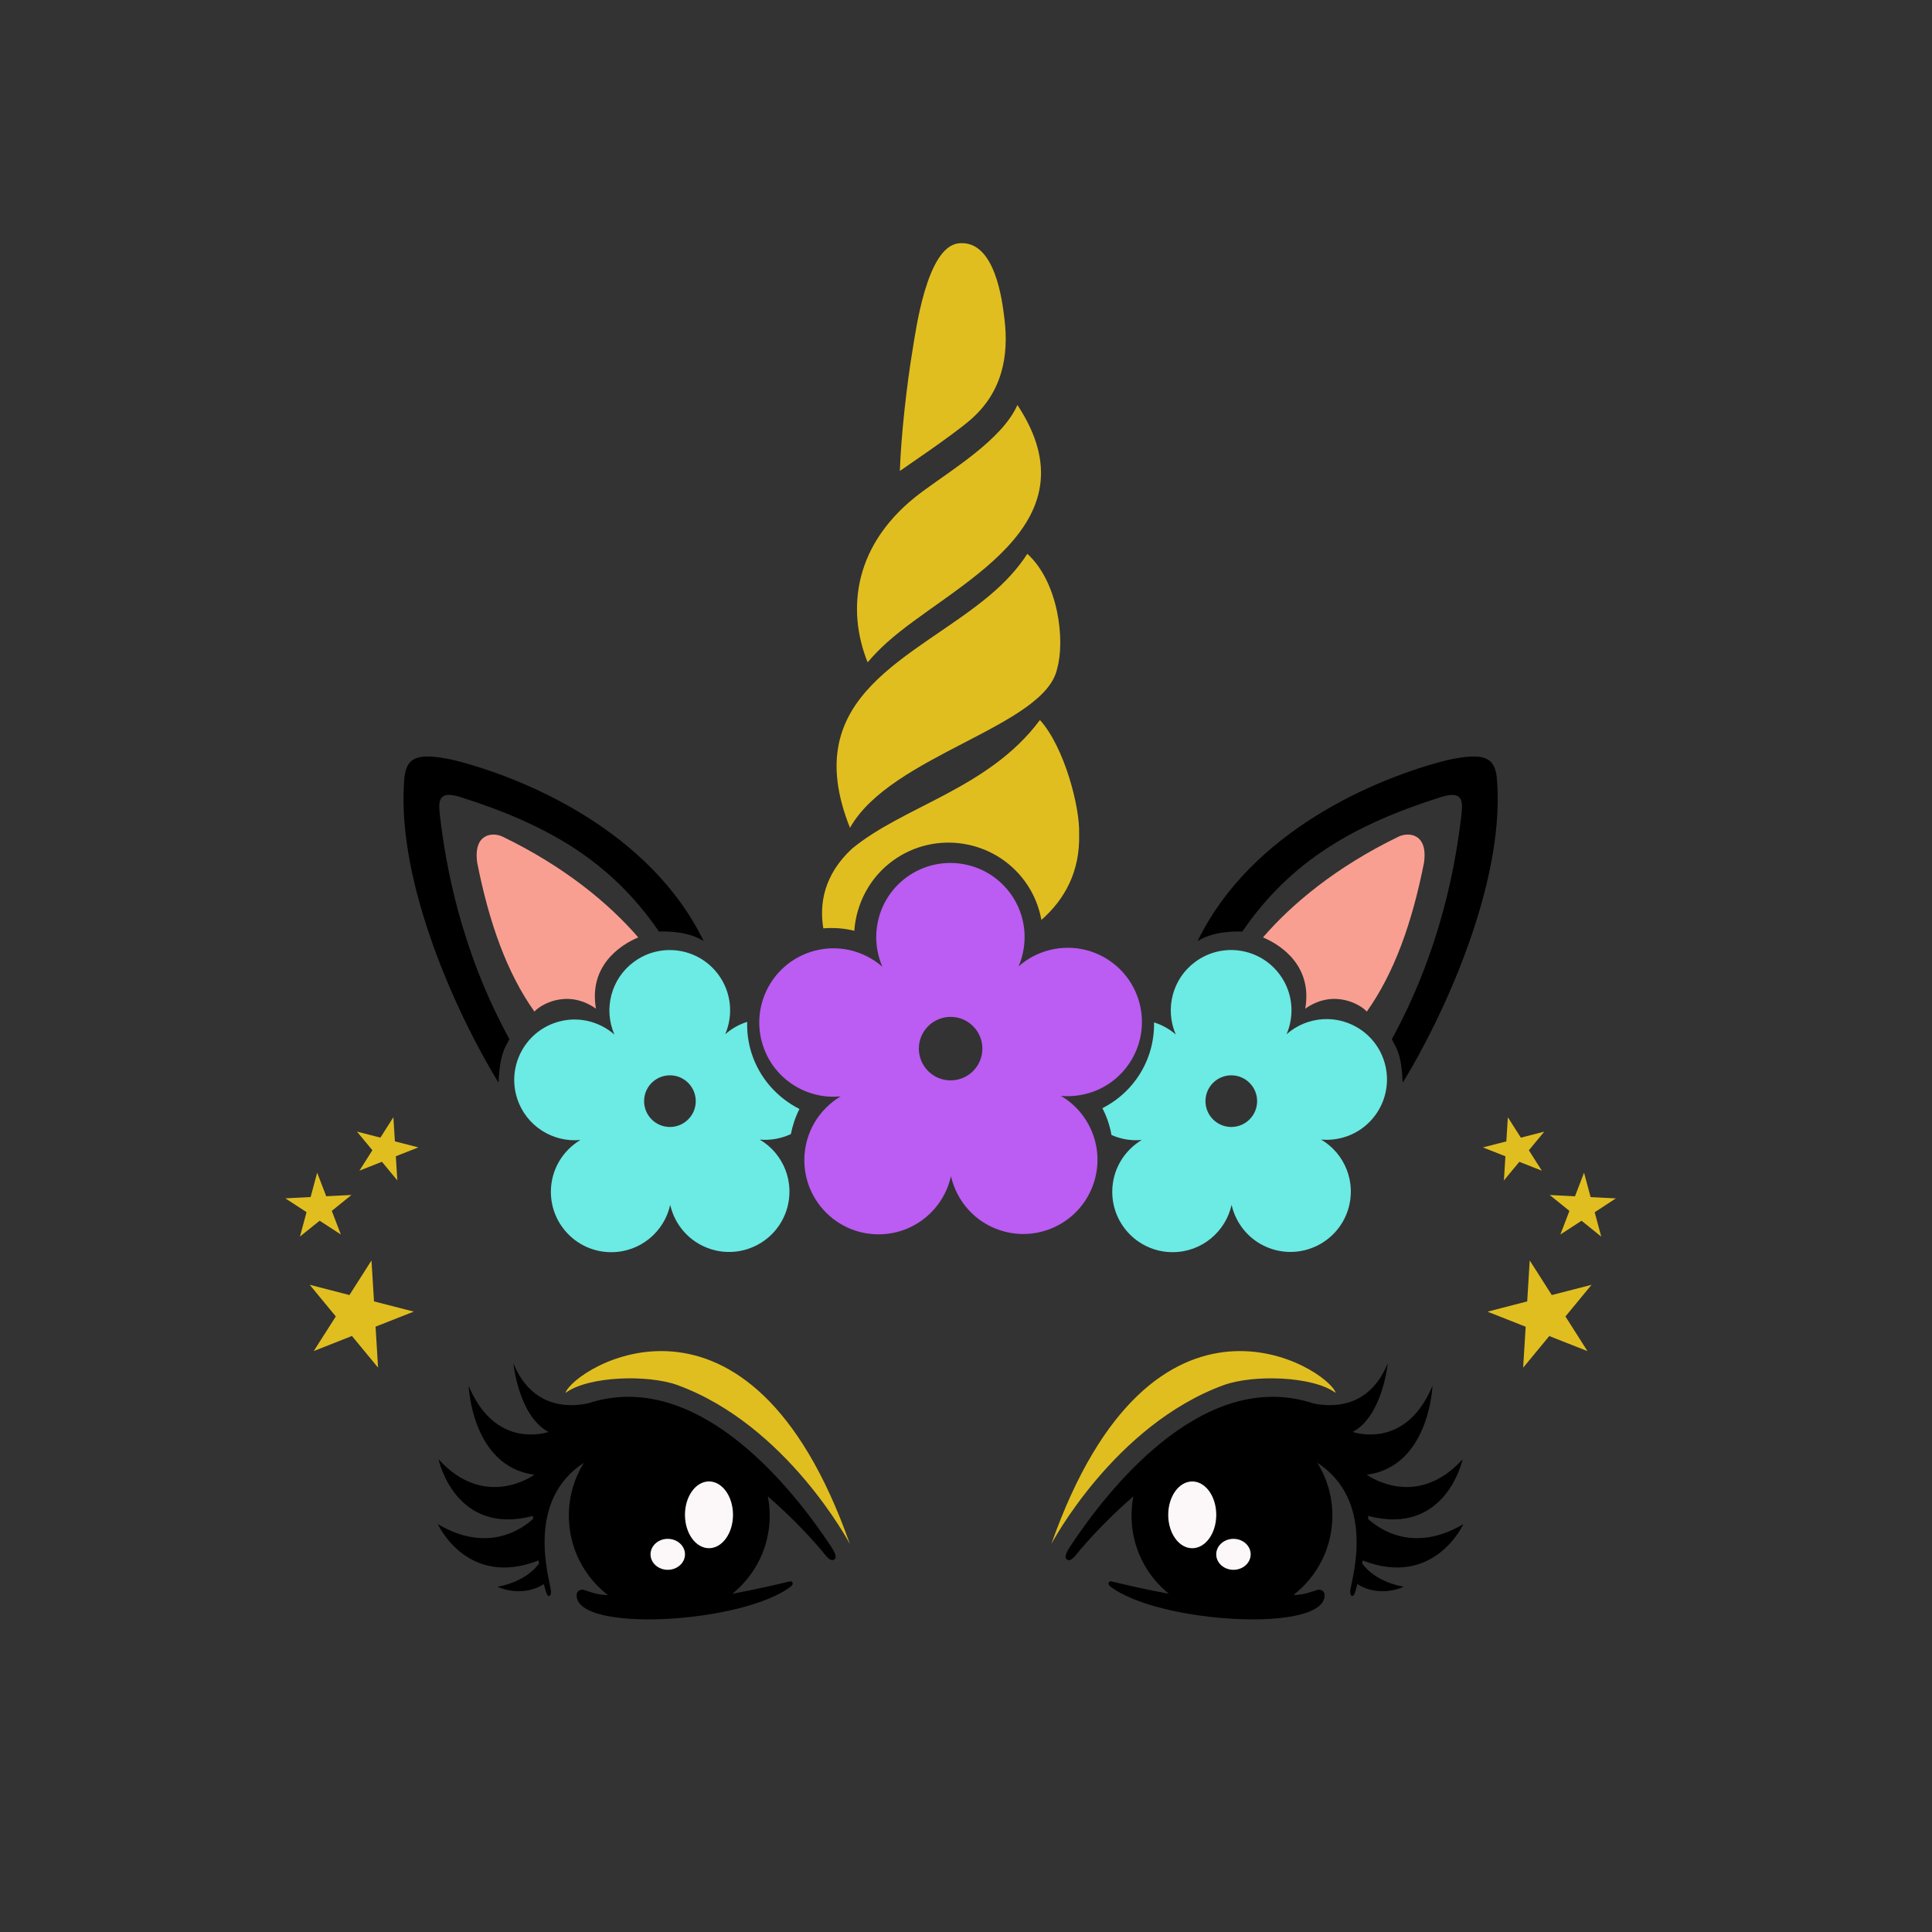
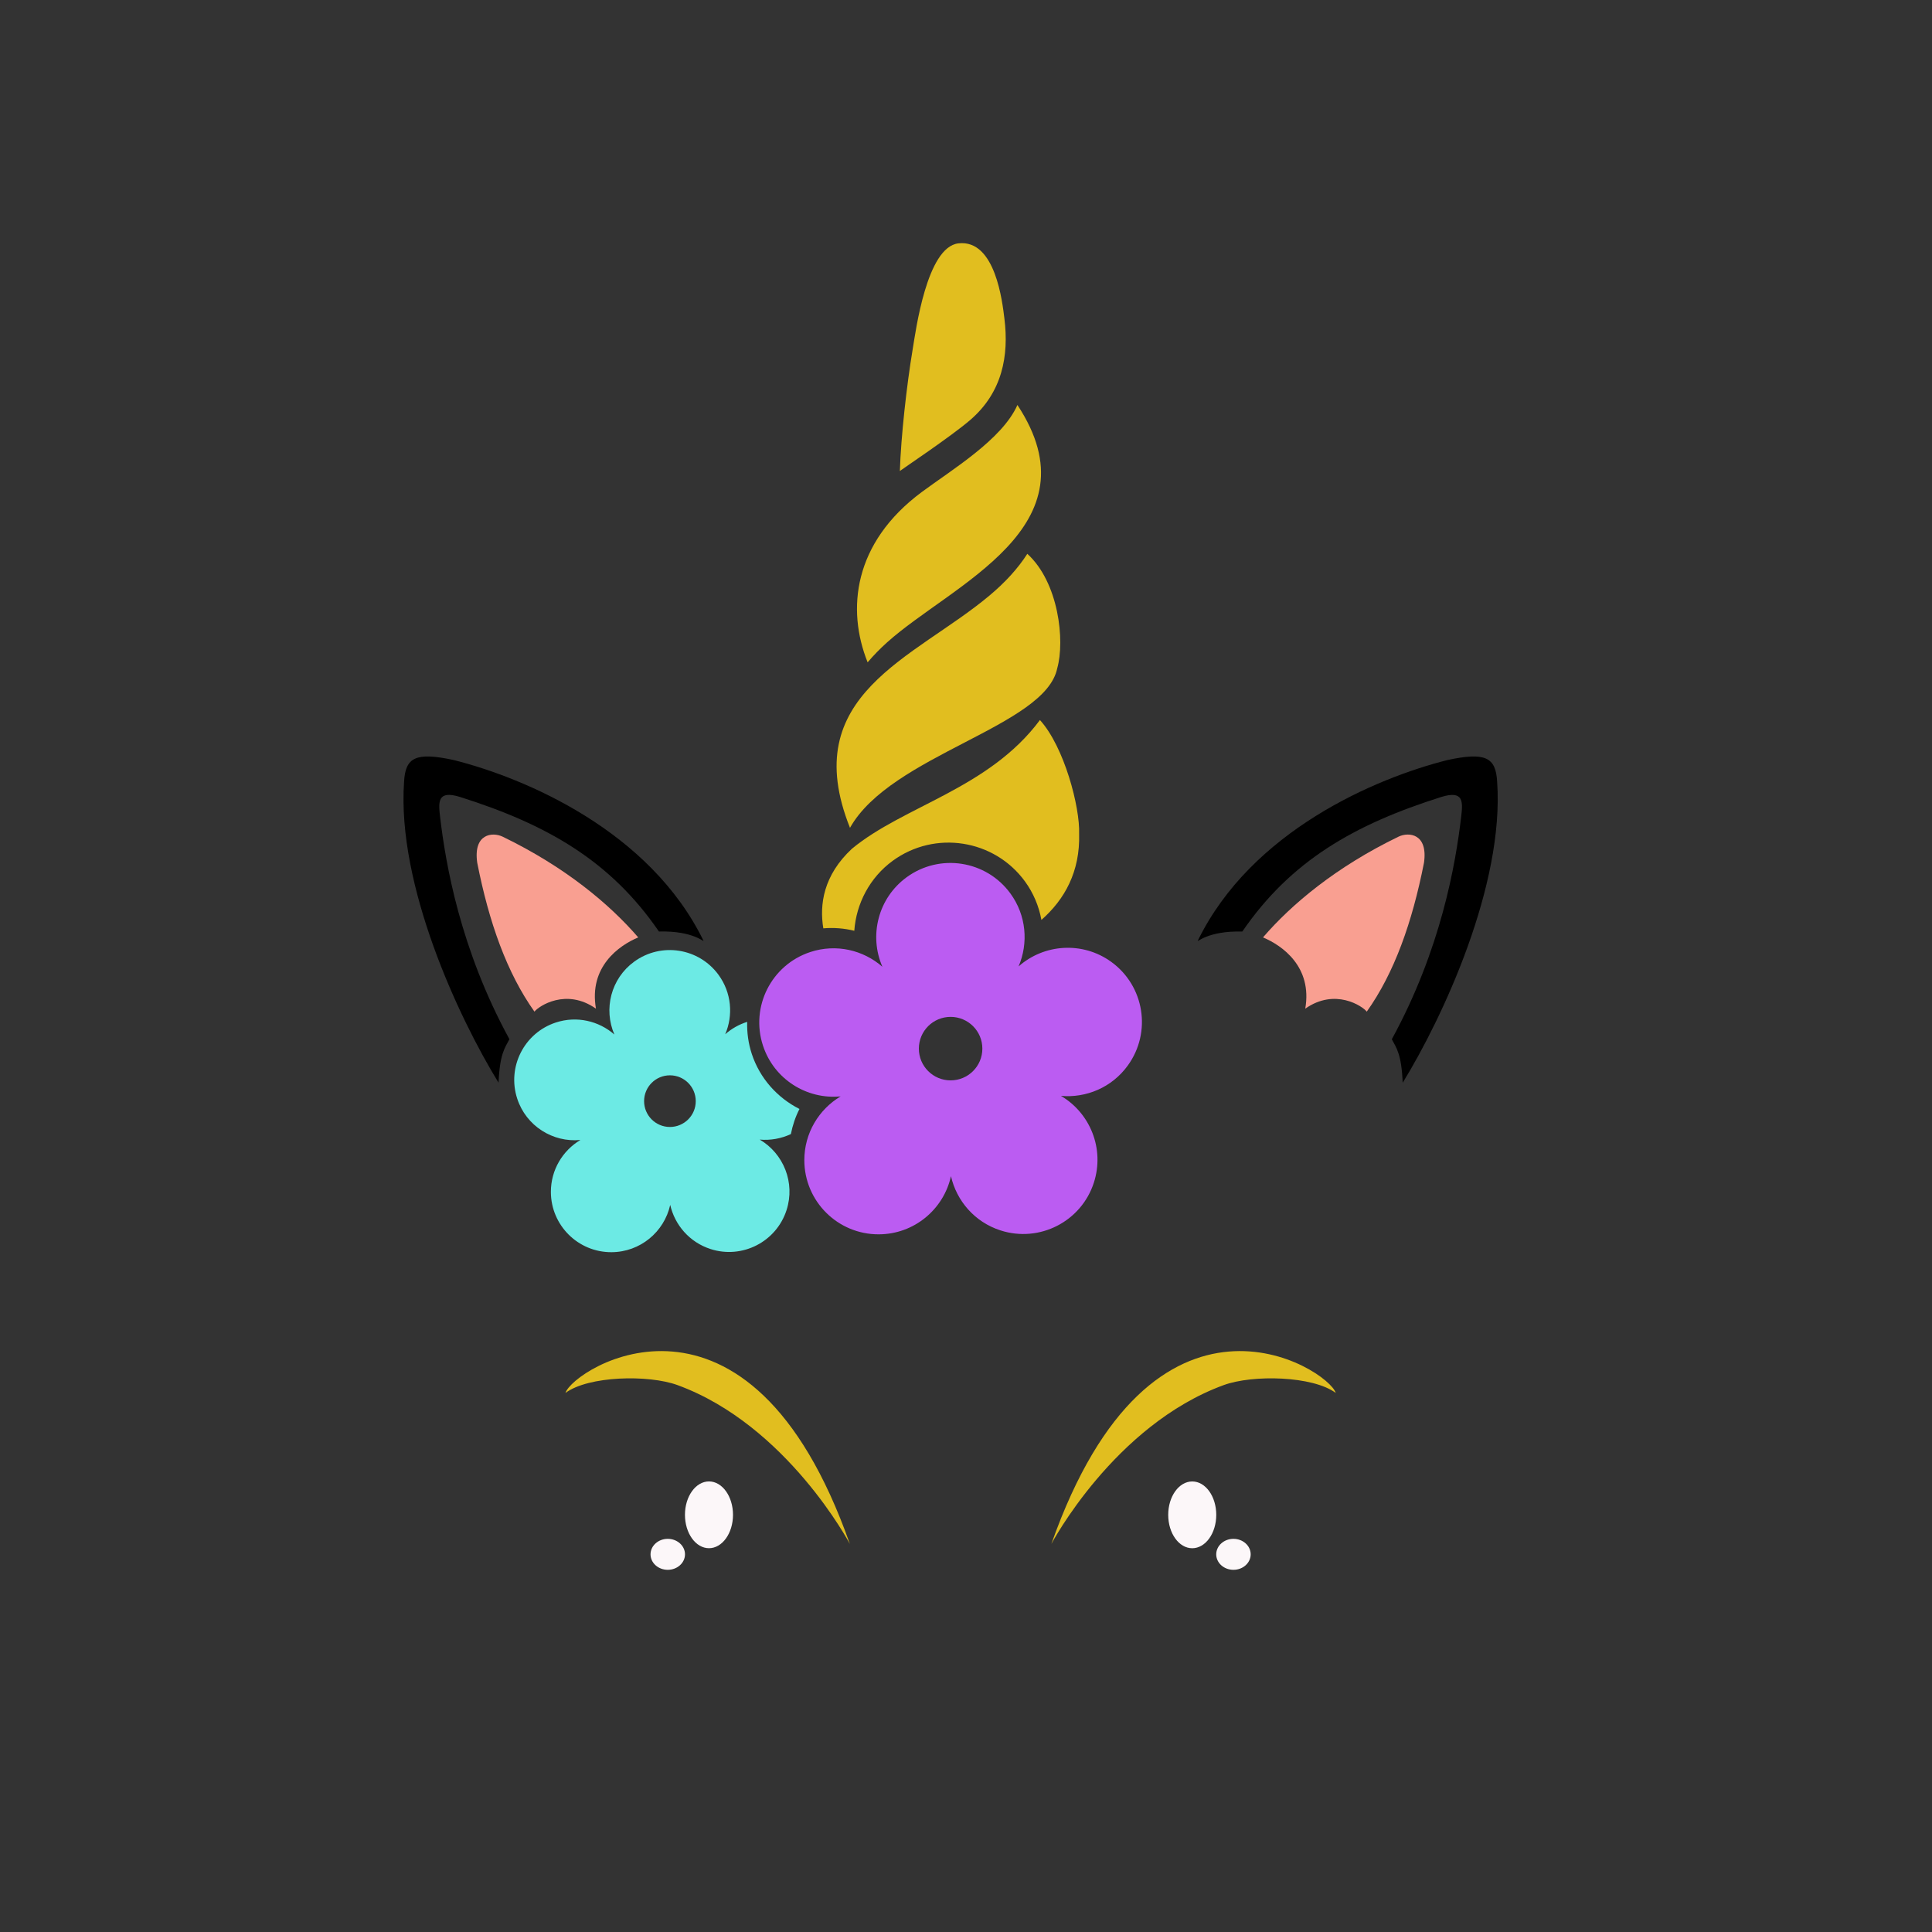
<svg xmlns="http://www.w3.org/2000/svg" version="1.1" id="Calque_2" x="0px" y="0px" viewBox="0 0 600 600" style="enable-background:new 0 0 600 600;" xml:space="preserve">
  <rect x="0" y="0" width="600" height="600" fill="#333333" stroke="none" />
  <style type="text/css">
	.st0{fill:#FCF7F9;}
	.st1{fill:#E1BE1F;}
	.st2{fill:#6CEAE4;}
	.st3{fill:#BB5CF2;}
	.st4{fill:#F99F91;}
</style>
-   <path d="M423.21,484.62c-0.06,0.31-0.12,0.62-0.18,0.92c1.45,2.01,5.12,5.78,12.91,7.24c0,0-7.41,3.62-14.38-0.83  c-0.23,0.88-0.46,1.69-0.67,2.38c-0.69,2.31-1.85,1.34-1.5-0.73c0.65-4.06,7.76-27.58-10.28-39.32c2.96,4.77,4.67,10.39,4.67,16.42  c0,10.02-4.74,18.94-12.09,24.64c1.76,0.02,3.65-0.3,5.67-1.01c0.56-0.18,1.12-0.36,1.68-0.55c1.07-0.37,2.26,0.33,2.32,1.46  c0.63,12.06-51.83,8.93-66.61-2.61c-0.9-0.71-0.45-1.74,0.47-1.51c2.54,0.65,10.39,2.48,17.78,3.84  c-7.07-5.72-11.6-14.46-11.6-24.26c0-2.05,0.2-4.04,0.58-5.98c-5.89,5.08-11.49,10.72-16.5,16.56c-1.67,2.04-2.86,3.77-4.02,3.09  c-0.77-0.38-0.94-1.34,1-4.27c11.82-17.84,39.74-52.95,72.06-45.21l-0.01-0.01c0,0,0.02,0.01,0.05,0.02  c1.09,0.26,2.19,0.58,3.3,0.94c5.73,1.21,17.36,1.64,23.12-12.45c0,0-1.57,16.27-10.82,21.28c0.02,0.03,0.04,0.06,0.06,0.09  c3.46,1,17.1,3.61,24.65-14.37c0,0-0.94,24.96-20.32,27.59c0,0.02,0,0.05,0.01,0.07c1.13,0.79,15.7,10.51,29.66-4.85  c0,0-5.06,23.94-29.29,17.59c-0.02,0.31-0.04,0.61-0.06,0.92c3.5,3.2,14.15,10.75,29.57,1.63  C454.47,473.33,445.45,493.28,423.21,484.62z M185.9,434.89l0.01-0.01c0,0-0.02,0.01-0.05,0.02c-1.09,0.26-2.19,0.58-3.3,0.94  c-5.73,1.21-17.36,1.64-23.12-12.45c0,0,1.57,16.27,10.82,21.28c-0.02,0.03-0.04,0.06-0.06,0.09c-3.46,1-17.1,3.61-24.65-14.37  c0,0,0.94,24.96,20.32,27.59c0,0.02,0,0.05-0.01,0.07c-1.13,0.79-15.7,10.51-29.66-4.85c0,0,5.06,23.94,29.29,17.59  c0.02,0.31,0.04,0.61,0.06,0.92c-3.5,3.2-14.15,10.75-29.57,1.63c0,0,9.01,19.95,31.25,11.28c0.06,0.31,0.12,0.62,0.18,0.92  c-1.45,2.01-5.12,5.78-12.91,7.24c0,0,7.41,3.62,14.38-0.83c0.23,0.88,0.46,1.69,0.67,2.38c0.69,2.31,1.85,1.34,1.5-0.73  c-0.65-4.06-7.76-27.58,10.28-39.32c-2.96,4.77-4.67,10.39-4.67,16.42c0,10.02,4.74,18.94,12.09,24.64  c-1.76,0.02-3.65-0.3-5.67-1.01c-0.56-0.18-1.12-0.36-1.68-0.55c-1.07-0.37-2.26,0.33-2.32,1.46c-0.63,12.06,51.83,8.93,66.61-2.61  c0.9-0.71,0.45-1.74-0.47-1.51c-2.54,0.65-10.39,2.48-17.78,3.84c7.07-5.72,11.6-14.46,11.6-24.26c0-2.05-0.2-4.04-0.58-5.98  c5.89,5.08,11.49,10.72,16.5,16.56c1.67,2.04,2.86,3.77,4.02,3.09c0.77-0.38,0.94-1.34-1-4.27  C246.14,462.26,218.22,427.15,185.9,434.89z" />
  <path class="st0" d="M377.72,470.45c0,5.73-3.34,10.37-7.46,10.37s-7.46-4.64-7.46-10.37c0-5.73,3.34-10.37,7.46-10.37  C374.38,460.07,377.72,464.72,377.72,470.45z M383.06,477.9c-2.95,0-5.35,2.16-5.35,4.81c0,2.66,2.39,4.81,5.35,4.81  s5.35-2.16,5.35-4.81S386.02,477.9,383.06,477.9z M220.18,460.07c-4.12,0-7.46,4.64-7.46,10.37c0,5.73,3.34,10.37,7.46,10.37  c4.12,0,7.46-4.64,7.46-10.37C227.64,464.72,224.3,460.07,220.18,460.07z M207.38,477.9c-2.95,0-5.35,2.16-5.35,4.81  c0,2.66,2.39,4.81,5.35,4.81c2.95,0,5.35-2.16,5.35-4.81C212.73,480.06,210.33,477.9,207.38,477.9z" />
-   <path class="st1" d="M494.27,399.01l-8.11,9.83L493,419.6l-11.86-4.68l-8.11,9.83l0.78-12.72l-11.86-4.68l12.34-3.19l0.78-12.72  l6.85,10.75L494.27,399.01z M467.05,366.6l4.79-5.79l6.99,2.76l-4.03-6.34l4.79-5.79l-7.28,1.87l-4.03-6.34l-0.47,7.5l-7.28,1.87  l6.99,2.76L467.05,366.6z M501.82,372.17l-7.84-0.4l-2.04-7.58l-2.81,7.33l-7.84-0.4l6.11,4.94l-2.81,7.33l6.58-4.28l6.11,4.94  l-2.04-7.58L501.82,372.17z M116.15,404.16l-0.78-12.72l-6.85,10.75L96.18,399l8.11,9.83l-6.85,10.75l11.86-4.68l8.11,9.83  l-0.78-12.72l11.86-4.68L116.15,404.16z M99.27,379.1l6.58,4.28l-2.81-7.33l6.11-4.94l-7.84,0.4l-2.81-7.33l-2.04,7.58l-7.84,0.4  l6.58,4.28l-2.04,7.58L99.27,379.1z M122.17,346.96l-4.03,6.34l-7.28-1.87l4.79,5.79l-4.03,6.34l6.99-2.76l4.79,5.79l-0.47-7.5  l6.99-2.76l-7.28-1.87L122.17,346.96z" />
  <path class="st1" d="M414.83,432.59c-7.14-5.31-25.77-5.73-34.78-2.44c-34.06,12.44-53.54,49.34-53.54,49.34  C357.95,390.29,412.47,424.99,414.83,432.59z M175.61,432.59c7.14-5.31,25.77-5.73,34.78-2.44c34.06,12.44,53.54,49.34,53.54,49.34  C232.49,390.29,177.97,424.99,175.61,432.59z" />
  <path class="st2" d="M233.47,327.29c-1.07-3.26-1.52-6.61-1.43-9.94c-2.48,0.78-4.81,2.07-6.82,3.85c2.52-5.88,1.98-12.9-2.07-18.45  c-6.11-8.37-17.84-10.2-26.21-4.09c-7.23,5.27-9.56,14.74-6.14,22.62c-4.82-4.21-11.66-5.87-18.18-3.73  c-9.84,3.22-15.21,13.82-11.99,23.66c2.78,8.5,11.07,13.65,19.62,12.82c-5.5,3.28-9.18,9.28-9.17,16.14  c0.02,10.36,8.44,18.74,18.8,18.71c8.95-0.02,16.4-6.31,18.26-14.69c1.42,6.24,5.98,11.6,12.52,13.71  c9.86,3.18,20.43-2.24,23.61-12.09c2.75-8.52-0.93-17.55-8.33-21.9c3.31,0.3,6.65-0.3,9.67-1.71c0.54-2.72,1.41-5.35,2.67-7.8  C241.44,340.95,235.96,334.89,233.47,327.29z M208.05,349.99c-4.43,0-8.02-3.59-8.02-8.02s3.59-8.02,8.02-8.02  c4.43,0,8.02,3.59,8.02,8.02C216.08,346.4,212.48,349.99,208.05,349.99z" />
  <path class="st3" d="M345.1,298.71c-8.91-6.44-20.87-5.58-28.77,1.42c3.09-7.23,2.43-15.86-2.55-22.67  c-7.51-10.28-21.93-12.53-32.21-5.03c-8.88,6.48-11.75,18.12-7.54,27.8c-5.92-5.18-14.33-7.21-22.35-4.58  c-12.1,3.96-18.7,16.98-14.73,29.08c3.42,10.45,13.6,16.78,24.11,15.76c-6.75,4.03-11.28,11.4-11.27,19.84  c0.03,12.73,10.37,23.03,23.1,23c11-0.02,20.16-7.75,22.44-18.06c1.75,7.67,7.35,14.25,15.38,16.84  c12.12,3.91,25.11-2.75,29.01-14.86c3.37-10.47-1.14-21.57-10.24-26.92c7.83,0.71,15.83-2.59,20.77-9.43  C357.73,320.58,355.41,306.17,345.1,298.71z M295.22,335.52c-5.45,0-9.86-4.41-9.86-9.86c0-5.45,4.41-9.86,9.86-9.86  c5.45,0,9.86,4.41,9.86,9.86S300.67,335.52,295.22,335.52z" />
-   <path class="st2" d="M422.97,320.04c-7.25-5.24-16.98-4.54-23.41,1.15c2.52-5.88,1.98-12.9-2.07-18.45  c-6.11-8.37-17.84-10.2-26.21-4.09c-7.23,5.27-9.56,14.74-6.14,22.62c-1.96-1.72-4.27-2.98-6.74-3.76  c0.11,6.33-1.77,12.49-5.55,17.71c-2.76,3.82-6.39,6.86-10.49,8.94c1.36,2.61,2.3,5.42,2.82,8.32c2.9,1.29,6.14,1.86,9.41,1.54  c-5.5,3.28-9.18,9.28-9.17,16.14c0.02,10.36,8.44,18.74,18.8,18.71c8.95-0.02,16.4-6.31,18.26-14.69  c1.42,6.24,5.98,11.6,12.52,13.71c9.86,3.18,20.43-2.24,23.61-12.09c2.75-8.52-0.93-17.55-8.33-21.9c6.37,0.58,12.88-2.11,16.9-7.67  C433.25,337.83,431.37,326.11,422.97,320.04z M382.39,349.99c-4.43,0-8.02-3.59-8.02-8.02s3.59-8.02,8.02-8.02s8.02,3.59,8.02,8.02  S386.82,349.99,382.39,349.99z" />
  <path class="st4" d="M442.23,267.94c-3.65,18.52-9.22,34.23-17.77,46.23c-1.32-1.71-9.85-7.42-19.1-0.92  c2.25-13-7.13-19.62-13.13-22.13c8.96-10.39,22.75-21.92,42.1-31.29C437.5,258.31,443.54,258.87,442.23,267.94z M156.11,259.84  c-3.16-1.53-9.2-0.96-7.9,8.1c3.65,18.52,9.22,34.23,17.77,46.23c1.32-1.71,9.85-7.42,19.1-0.92c-2.25-13,7.13-19.62,13.13-22.13  C189.25,280.73,175.46,269.21,156.11,259.84z" />
  <path d="M435.62,336.25c-0.38-8.88-1.93-10.78-3.38-13.5c15.31-28.01,19.82-54.48,21.54-69.09c0.54-4.63,0.83-8.32-6.16-6.16  c-27.06,8.55-46.73,19.82-61.81,41.8c-10.86-0.3-14.19,3.6-13.81,2.81c16.64-34.06,55.23-50.46,77.48-56.06  c11.83-2.57,15.06-0.87,15.47,6.71C467.23,274.86,448.02,316.1,435.62,336.25z M140.96,236.05c-11.83-2.57-15.06-0.87-15.47,6.71  c-2.27,32.1,16.93,73.33,29.34,93.48c0.38-8.88,1.93-10.78,3.38-13.5c-15.31-28.01-19.82-54.48-21.54-69.09  c-0.54-4.63-0.83-8.32,6.16-6.16c27.06,8.55,46.73,19.82,61.81,41.8c10.86-0.3,14.19,3.6,13.81,2.81  C201.8,258.05,163.21,241.66,140.96,236.05z" />
  <path class="st1" d="M301.29,130.45c-6.03,5.18-21.2,15.29-21.83,15.82c0.34-10.62,2.1-26.55,3.97-37.74  c0.97-5.78,4.37-31.81,14.2-32.95c11.55-1.35,13.68,18.41,14.29,23.3C313.39,110.54,311.24,121.9,301.29,130.45z M275.48,199.51  c20.14-18.1,65.49-35.84,40.49-73.74c-4.75,10.74-20.4,20.12-29.74,27.06c-21.22,15.77-23.37,36.45-16.78,52.86  C271.22,203.61,273.21,201.55,275.48,199.51z M328.33,207.55c2.44-8.61,0.45-26.71-9.29-35.56c-2.89,4.54-6.88,8.89-11.78,12.99  c-23.28,19.51-59.83,30.68-43.29,72.11C276.68,234.41,324.64,225.69,328.33,207.55z M322.96,223.61  c-15.87,21.35-42.27,26.63-58.39,39.98c-8.84,8.23-10.11,17.29-8.88,24.72c3.23-0.28,6.48-0.02,9.62,0.75  c0.6-8.45,4.81-16.54,11.94-21.74c13.09-9.55,31.51-6.68,41.06,6.41c2.62,3.59,4.33,7.69,5.11,11.96  c7.26-6.39,12.04-15.04,11.71-26.73C335.43,250.73,330.54,231.95,322.96,223.61z" />
</svg>